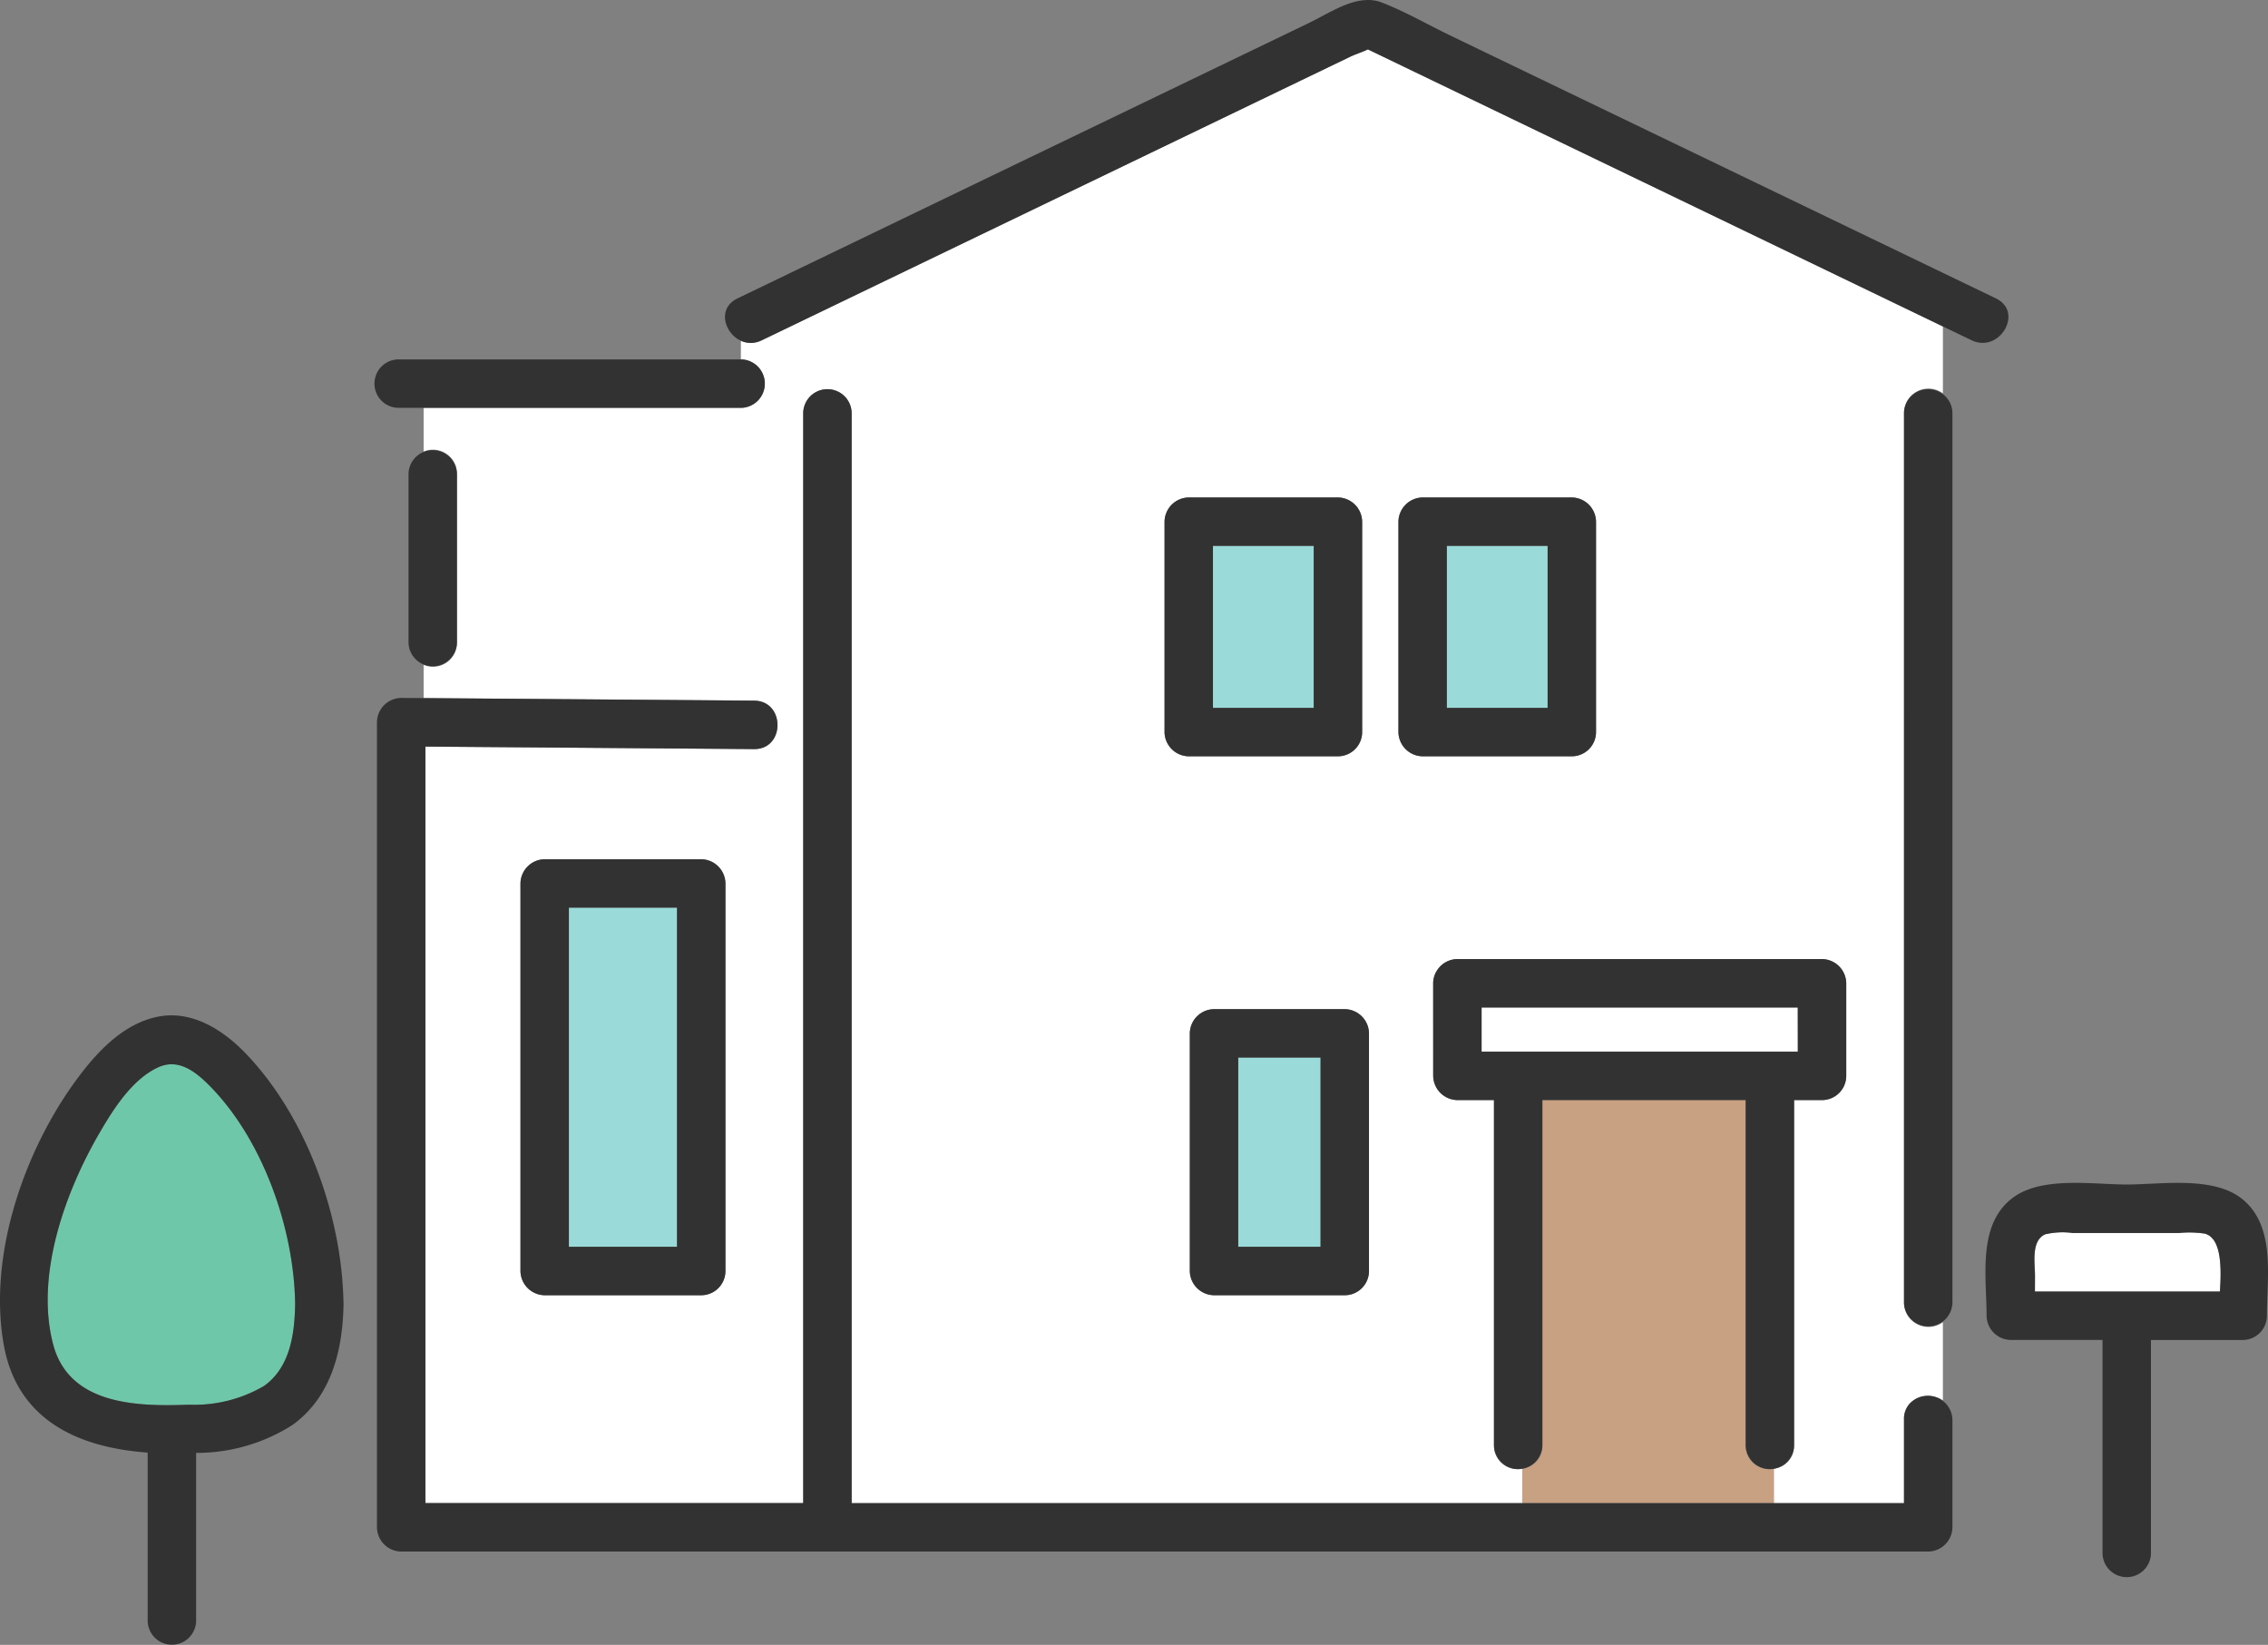
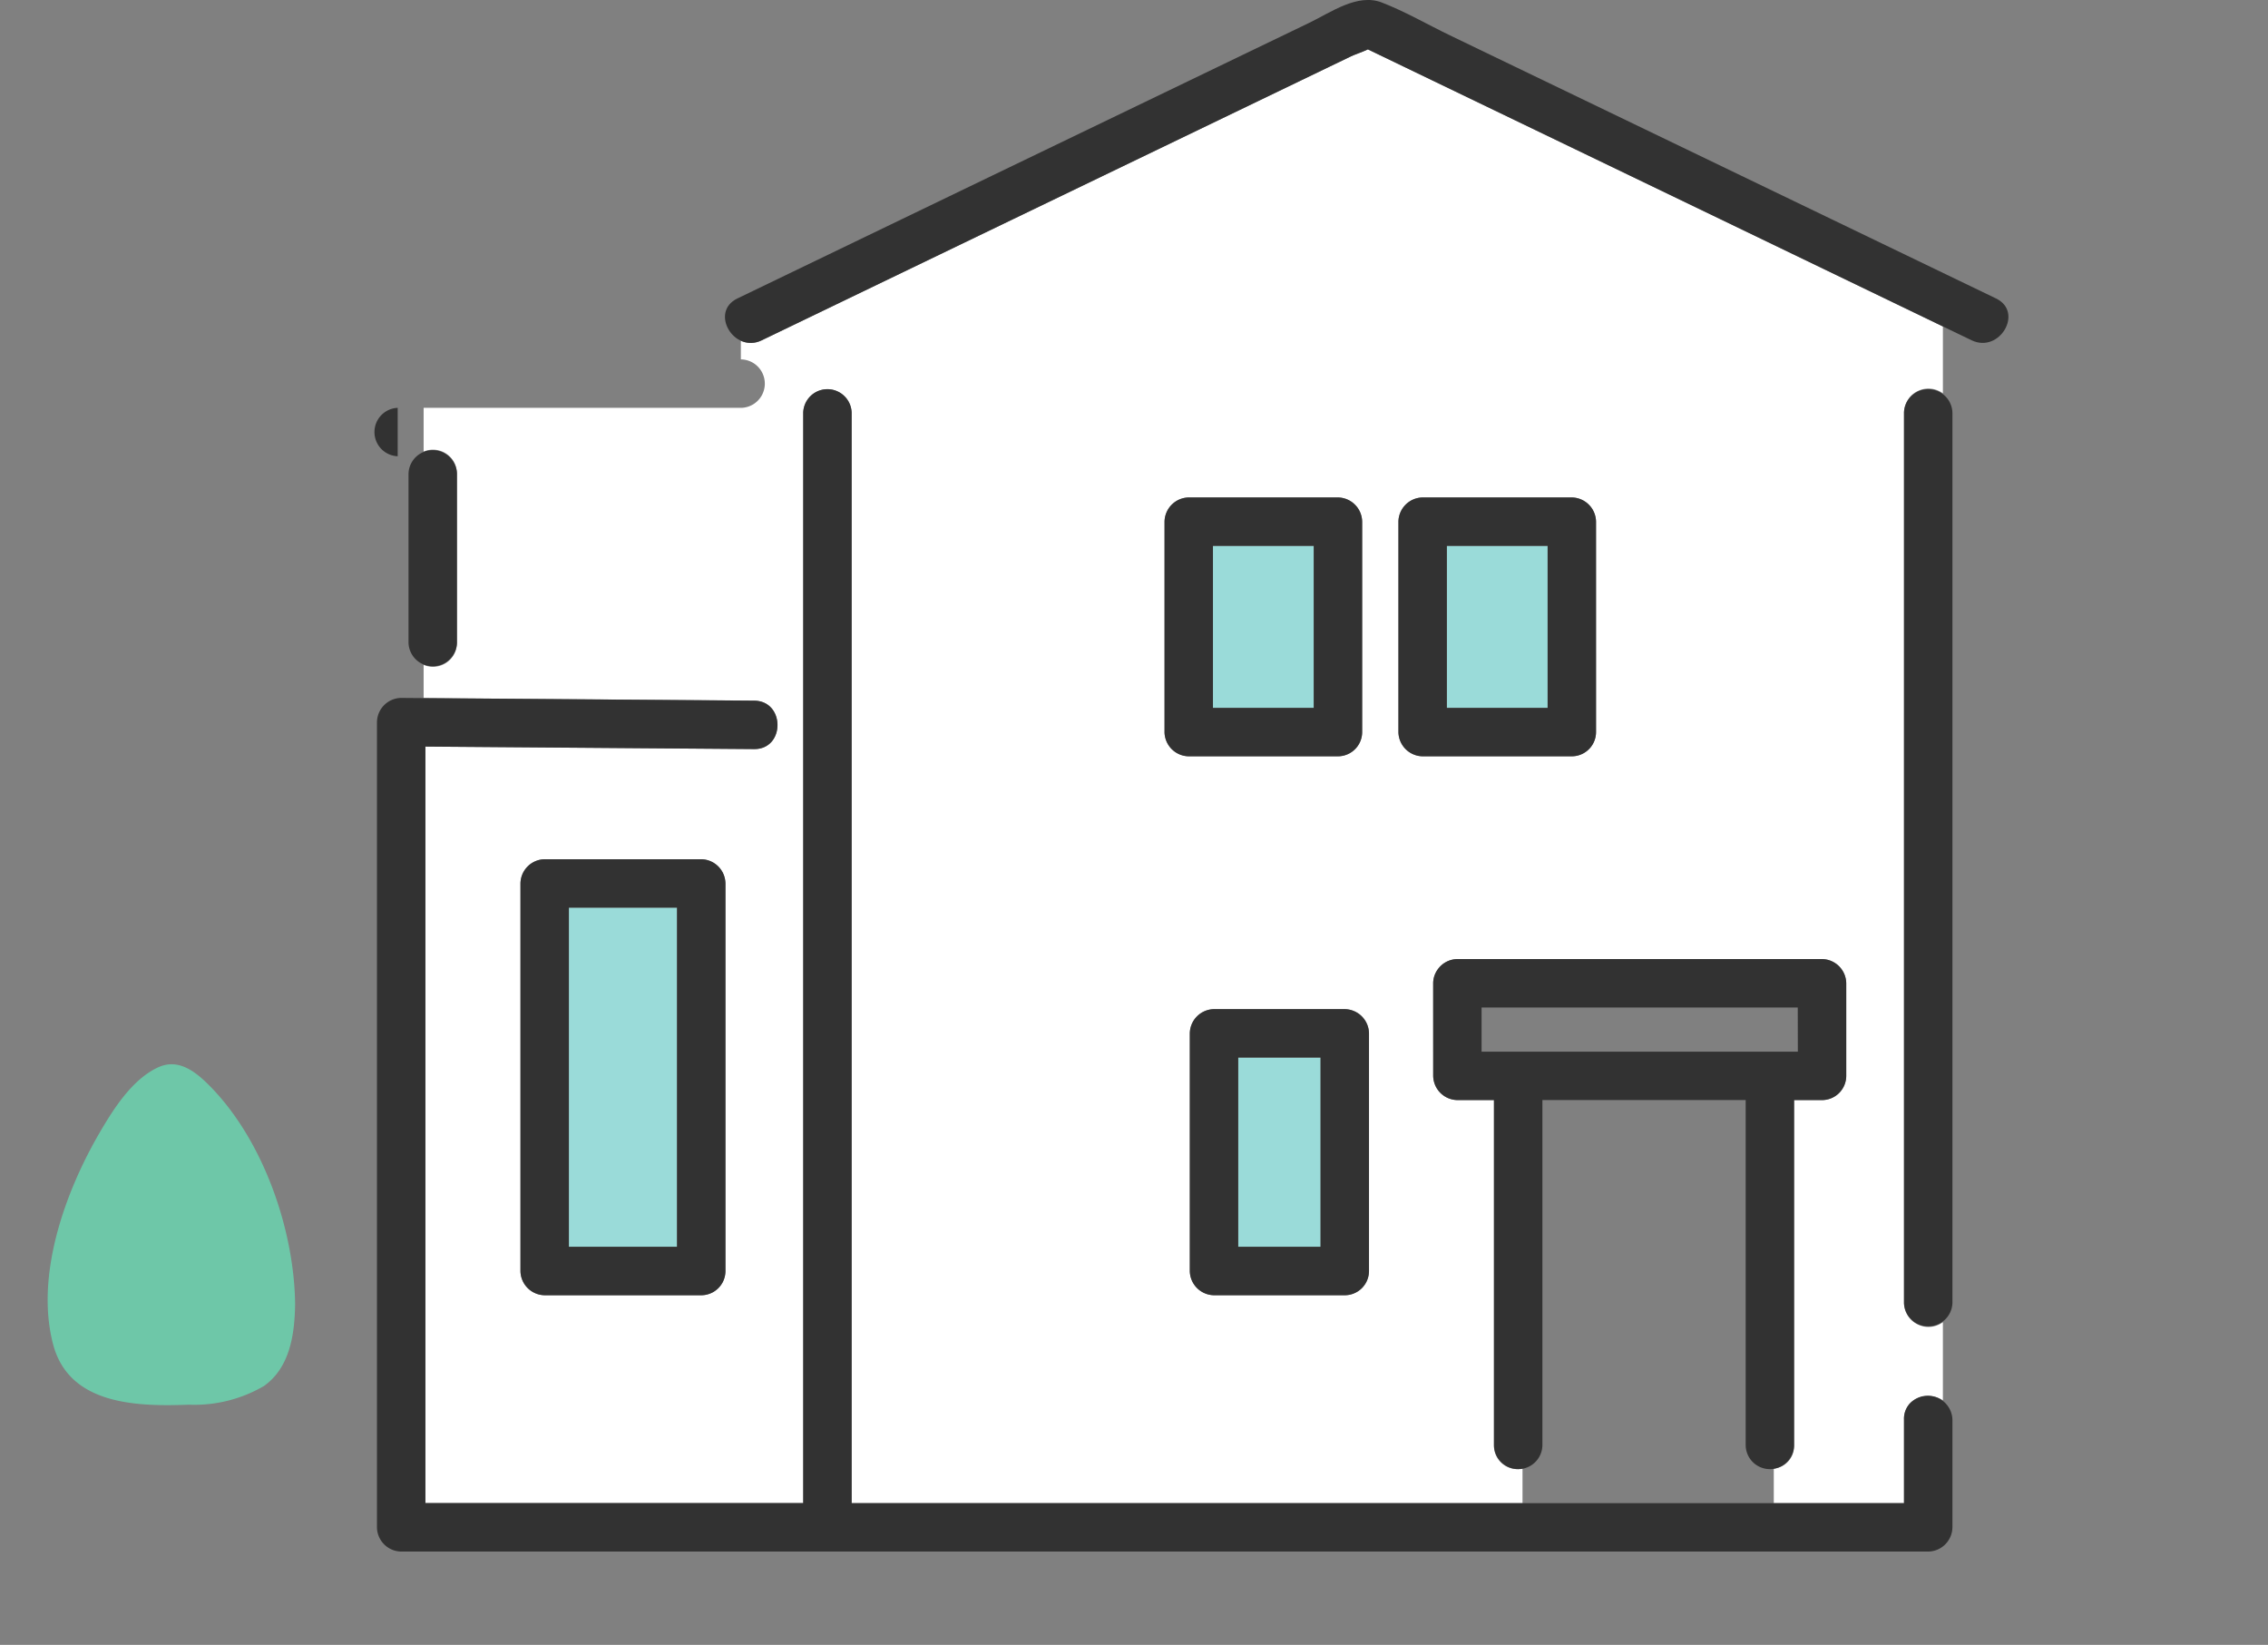
<svg xmlns="http://www.w3.org/2000/svg" width="165.485" height="120" viewBox="0 0 165.485 120">
  <rect x="0" y="0" width="165.485" height="120" fill="#808080" stroke="none" />
  <defs>
    <clipPath id="clip-path">
      <rect id="長方形_185" data-name="長方形 185" width="165.485" height="120" fill="none" />
    </clipPath>
  </defs>
  <g id="グループ_173" data-name="グループ 173" clip-path="url(#clip-path)">
    <path id="パス_266" data-name="パス 266" d="M257.552,65.81v-21.9a1.783,1.783,0,0,1,2.838-1.388V37.645l-1.073-.517-15.145-7.3L221.1,18.712l-2.661-1.282c-.421.2-.932.362-1.259.52l-3.558,1.714L177.373,37.128l-3.166,1.525a1.753,1.753,0,0,1-1.524.035v1.36h.053a1.768,1.768,0,0,1,0,3.533h-23.2v3.19a1.749,1.749,0,0,1,2.432,1.594V60.74a1.747,1.747,0,0,1-2.432,1.593v2.425l24.114.184c2.276.017,2.274,3.55,0,3.533l-23.985-.183v55.194h27.571V43.915a1.768,1.768,0,0,1,3.533,0v79.572h48.947v-2.523a1.709,1.709,0,0,1-2.084-1.681v-25.2h-2.668a1.792,1.792,0,0,1-1.766-1.766V85.562a1.73,1.73,0,0,1,.294-.956,1.783,1.783,0,0,1,1.472-.81h26.606a1.792,1.792,0,0,1,1.766,1.766v6.755a1.77,1.77,0,0,1-1.766,1.766H249.53v25.2a1.637,1.637,0,0,1-1.479,1.685v2.52h9.5v-6.113a1.641,1.641,0,0,1,.461-1.194,1.936,1.936,0,0,1,2.377-.192v-5.7a1.785,1.785,0,0,1-2.838-1.389V65.81Zm-85.994,40.744a1.77,1.77,0,0,1-1.766,1.766H158.368a1.792,1.792,0,0,1-1.766-1.766V78.278a1.792,1.792,0,0,1,1.766-1.766h11.424a1.792,1.792,0,0,1,1.766,1.766ZM203.6,67.237V51.885a1.792,1.792,0,0,1,1.766-1.766h10.887a1.792,1.792,0,0,1,1.766,1.766V67.237A1.771,1.771,0,0,1,216.249,69H205.362a1.792,1.792,0,0,1-1.766-1.766m14.919,39.318a1.771,1.771,0,0,1-1.766,1.766h-9.54a1.792,1.792,0,0,1-1.766-1.766V89.215a1.792,1.792,0,0,1,1.766-1.767h9.54a1.792,1.792,0,0,1,1.766,1.767Zm16.566-39.318A1.77,1.77,0,0,1,233.315,69H222.427a1.792,1.792,0,0,1-1.767-1.766V51.885a1.792,1.792,0,0,1,1.767-1.766h10.887a1.792,1.792,0,0,1,1.766,1.766Z" transform="translate(-118.626 -13.827)" fill="#fff" />
-     <path id="パス_267" data-name="パス 267" d="M553.715,413.466v-25.2H538.882v25.2a1.635,1.635,0,0,1-1.449,1.681v2.523h18.336v-2.519a1.7,1.7,0,0,1-2.054-1.685" transform="translate(-426.344 -308.011)" fill="#c8a082" />
-     <path id="パス_268" data-name="パス 268" d="M718.186,439.271h13.5c.112-1.73.124-3.894-1.1-4.227a7.563,7.563,0,0,0-1.886-.047h-7.755a5.543,5.543,0,0,0-2,.094c-1.055.468-.749,2.114-.749,3.034Z" transform="translate(-569.702 -345.046)" fill="#fff" />
    <path id="パス_269" data-name="パス 269" d="M147.74,172.91V160.533a1.768,1.768,0,0,0-3.533,0V172.91a1.768,1.768,0,0,0,3.533,0" transform="translate(-114.399 -125.997)" fill="#323232" />
    <path id="パス_270" data-name="パス 270" d="M133.066,161.607v58.741a1.792,1.792,0,0,0,1.766,1.766H246.253a1.792,1.792,0,0,0,1.767-1.766v-7.88a1.8,1.8,0,0,0-3.072-1.194,1.641,1.641,0,0,0-.461,1.194v6.113H167.7V139.008a1.768,1.768,0,0,0-3.533,0v79.572H136.6V163.387l23.985.183c2.274.017,2.276-3.516,0-3.533l-25.752-.2a1.791,1.791,0,0,0-1.766,1.766" transform="translate(-105.561 -108.921)" fill="#323232" />
    <path id="パス_271" data-name="パス 271" d="M675.635,182.1V139.008a1.768,1.768,0,0,0-3.533,0v64.983a1.768,1.768,0,0,0,3.533,0Z" transform="translate(-533.176 -108.921)" fill="#323232" />
    <rect id="長方形_180" data-name="長方形 180" width="7.354" height="11.819" transform="translate(88.503 39.824)" fill="#9adbd9" />
    <path id="パス_272" data-name="パス 272" d="M412.839,194.455h10.887a1.771,1.771,0,0,0,1.766-1.767V177.337a1.792,1.792,0,0,0-1.766-1.766H412.839a1.792,1.792,0,0,0-1.766,1.766v15.352a1.792,1.792,0,0,0,1.766,1.767m9.121-3.533h-7.354V179.1h7.354Z" transform="translate(-326.103 -139.279)" fill="#323232" />
    <rect id="長方形_181" data-name="長方形 181" width="7.354" height="11.819" transform="translate(105.568 39.824)" fill="#9adbd9" />
    <path id="パス_273" data-name="パス 273" d="M506.285,194.455a1.771,1.771,0,0,0,1.766-1.767V177.337a1.792,1.792,0,0,0-1.766-1.766H495.4a1.792,1.792,0,0,0-1.766,1.766v15.352a1.792,1.792,0,0,0,1.766,1.767Zm-1.766-3.533h-7.354V179.1h7.354Z" transform="translate(-391.596 -139.279)" fill="#323232" />
-     <rect id="長方形_182" data-name="長方形 182" width="23.073" height="3.222" transform="translate(108.104 73.501)" fill="#fff" />
    <path id="パス_274" data-name="パス 274" d="M505.9,347.017a1.792,1.792,0,0,0,1.766,1.766h2.668v25.2a1.767,1.767,0,0,0,3.533,0v-25.2H528.7v25.2a1.767,1.767,0,0,0,3.533,0v-25.2h2.039a1.77,1.77,0,0,0,1.766-1.766v-6.755a1.792,1.792,0,0,0-1.766-1.767H507.663a1.783,1.783,0,0,0-1.472.81,1.731,1.731,0,0,0-.294.956Zm26.606-1.766H509.43v-3.222H532.5Z" transform="translate(-401.326 -268.528)" fill="#323232" />
    <rect id="長方形_183" data-name="長方形 183" width="7.891" height="24.743" transform="translate(41.509 66.217)" fill="#9adbd9" />
    <path id="パス_275" data-name="パス 275" d="M185.486,303.258a1.792,1.792,0,0,0-1.766,1.766V333.3a1.792,1.792,0,0,0,1.766,1.767H196.91a1.77,1.77,0,0,0,1.767-1.767V305.024a1.792,1.792,0,0,0-1.767-1.766Zm9.657,28.276h-7.891V306.791h7.891Z" transform="translate(-145.744 -240.573)" fill="#323232" />
    <rect id="長方形_184" data-name="長方形 184" width="6.007" height="13.806" transform="translate(90.349 77.154)" fill="#9adbd9" />
    <path id="パス_276" data-name="パス 276" d="M421.768,377.042h9.54a1.77,1.77,0,0,0,1.766-1.767V357.936a1.792,1.792,0,0,0-1.766-1.766h-9.54A1.792,1.792,0,0,0,420,357.936v17.339a1.792,1.792,0,0,0,1.766,1.767m7.774-3.533h-6.007V359.7h6.007Z" transform="translate(-333.186 -282.548)" fill="#323232" />
    <path id="パス_277" data-name="パス 277" d="M27.149,400.463A10.076,10.076,0,0,0,32.61,399.1c1.915-1.36,2.244-3.808,2.276-5.99-.072-5.474-2.35-12-6.263-15.936-1.04-1.046-2.283-2.005-3.76-1.311-1.874.881-3.22,3.008-4.224,4.724-2.523,4.315-4.732,10.419-3.416,15.457,1.16,4.443,6.114,4.562,9.925,4.418" transform="translate(-13.352 -297.984)" fill="#6ec7a8" />
-     <path id="パス_278" data-name="パス 278" d="M10.776,390.258V402.58a1.768,1.768,0,0,0,3.533,0v-12.3a13.011,13.011,0,0,0,7.005-2.019c2.872-2.05,3.7-5.489,3.753-8.848a2.055,2.055,0,0,0-.008-.214c-.138-6.319-2.739-13.506-7.155-18.084-1.649-1.71-3.908-3.143-6.376-2.658-2.539.5-4.471,2.592-5.938,4.584C1.743,368.267-.888,375.905.279,382.416c.994,5.548,5.549,7.492,10.5,7.842M7.288,366.889c1-1.716,2.349-3.843,4.224-4.724,1.477-.694,2.72.266,3.76,1.311,3.913,3.935,6.19,10.462,6.263,15.936-.032,2.182-.361,4.63-2.276,5.99a10.077,10.077,0,0,1-5.461,1.363c-3.811.143-8.765.025-9.925-4.419-1.316-5.038.893-11.142,3.416-15.457" transform="translate(0 -284.286)" fill="#323232" />
    <path id="パス_279" data-name="パス 279" d="M258.579,24.826l3.166-1.525L297.989,5.838l3.558-1.714c.327-.158.838-.316,1.259-.52l2.661,1.282L328.544,16l15.145,7.3,3.166,1.525c2.039.982,3.833-2.063,1.783-3.051L308.8,2.583c-1.64-.79-3.279-1.744-4.979-2.4-1.781-.686-3.712.721-5.292,1.482L275.419,12.8,256.8,21.776c-2.048.986-.258,4.034,1.783,3.051" transform="translate(-202.998 -0.001)" fill="#323232" />
-     <path id="パス_280" data-name="パス 280" d="M133.833,130.382h25.094a1.768,1.768,0,0,0,0-3.533H133.833a1.768,1.768,0,0,0,0,3.533" transform="translate(-104.816 -100.629)" fill="#323232" />
-     <path id="パス_281" data-name="パス 281" d="M719.643,418.715c-2.1-1.752-5.952-1.1-8.478-1.1-2.483,0-6.168-.618-8.3.959-2.614,1.934-1.926,5.772-1.926,8.615a1.792,1.792,0,0,0,1.767,1.766H709.4v15.609a1.768,1.768,0,0,0,3.533,0V428.959h6.693a1.77,1.77,0,0,0,1.766-1.766c0-2.79.657-6.471-1.747-8.477m-14.422,2.53a5.546,5.546,0,0,1,2-.094h7.755a7.565,7.565,0,0,1,1.886.047c1.227.333,1.216,2.5,1.1,4.227h-13.5V424.28c0-.92-.306-2.566.749-3.034" transform="translate(-555.988 -331.2)" fill="#323232" />
+     <path id="パス_280" data-name="パス 280" d="M133.833,130.382h25.094H133.833a1.768,1.768,0,0,0,0,3.533" transform="translate(-104.816 -100.629)" fill="#323232" />
  </g>
</svg>